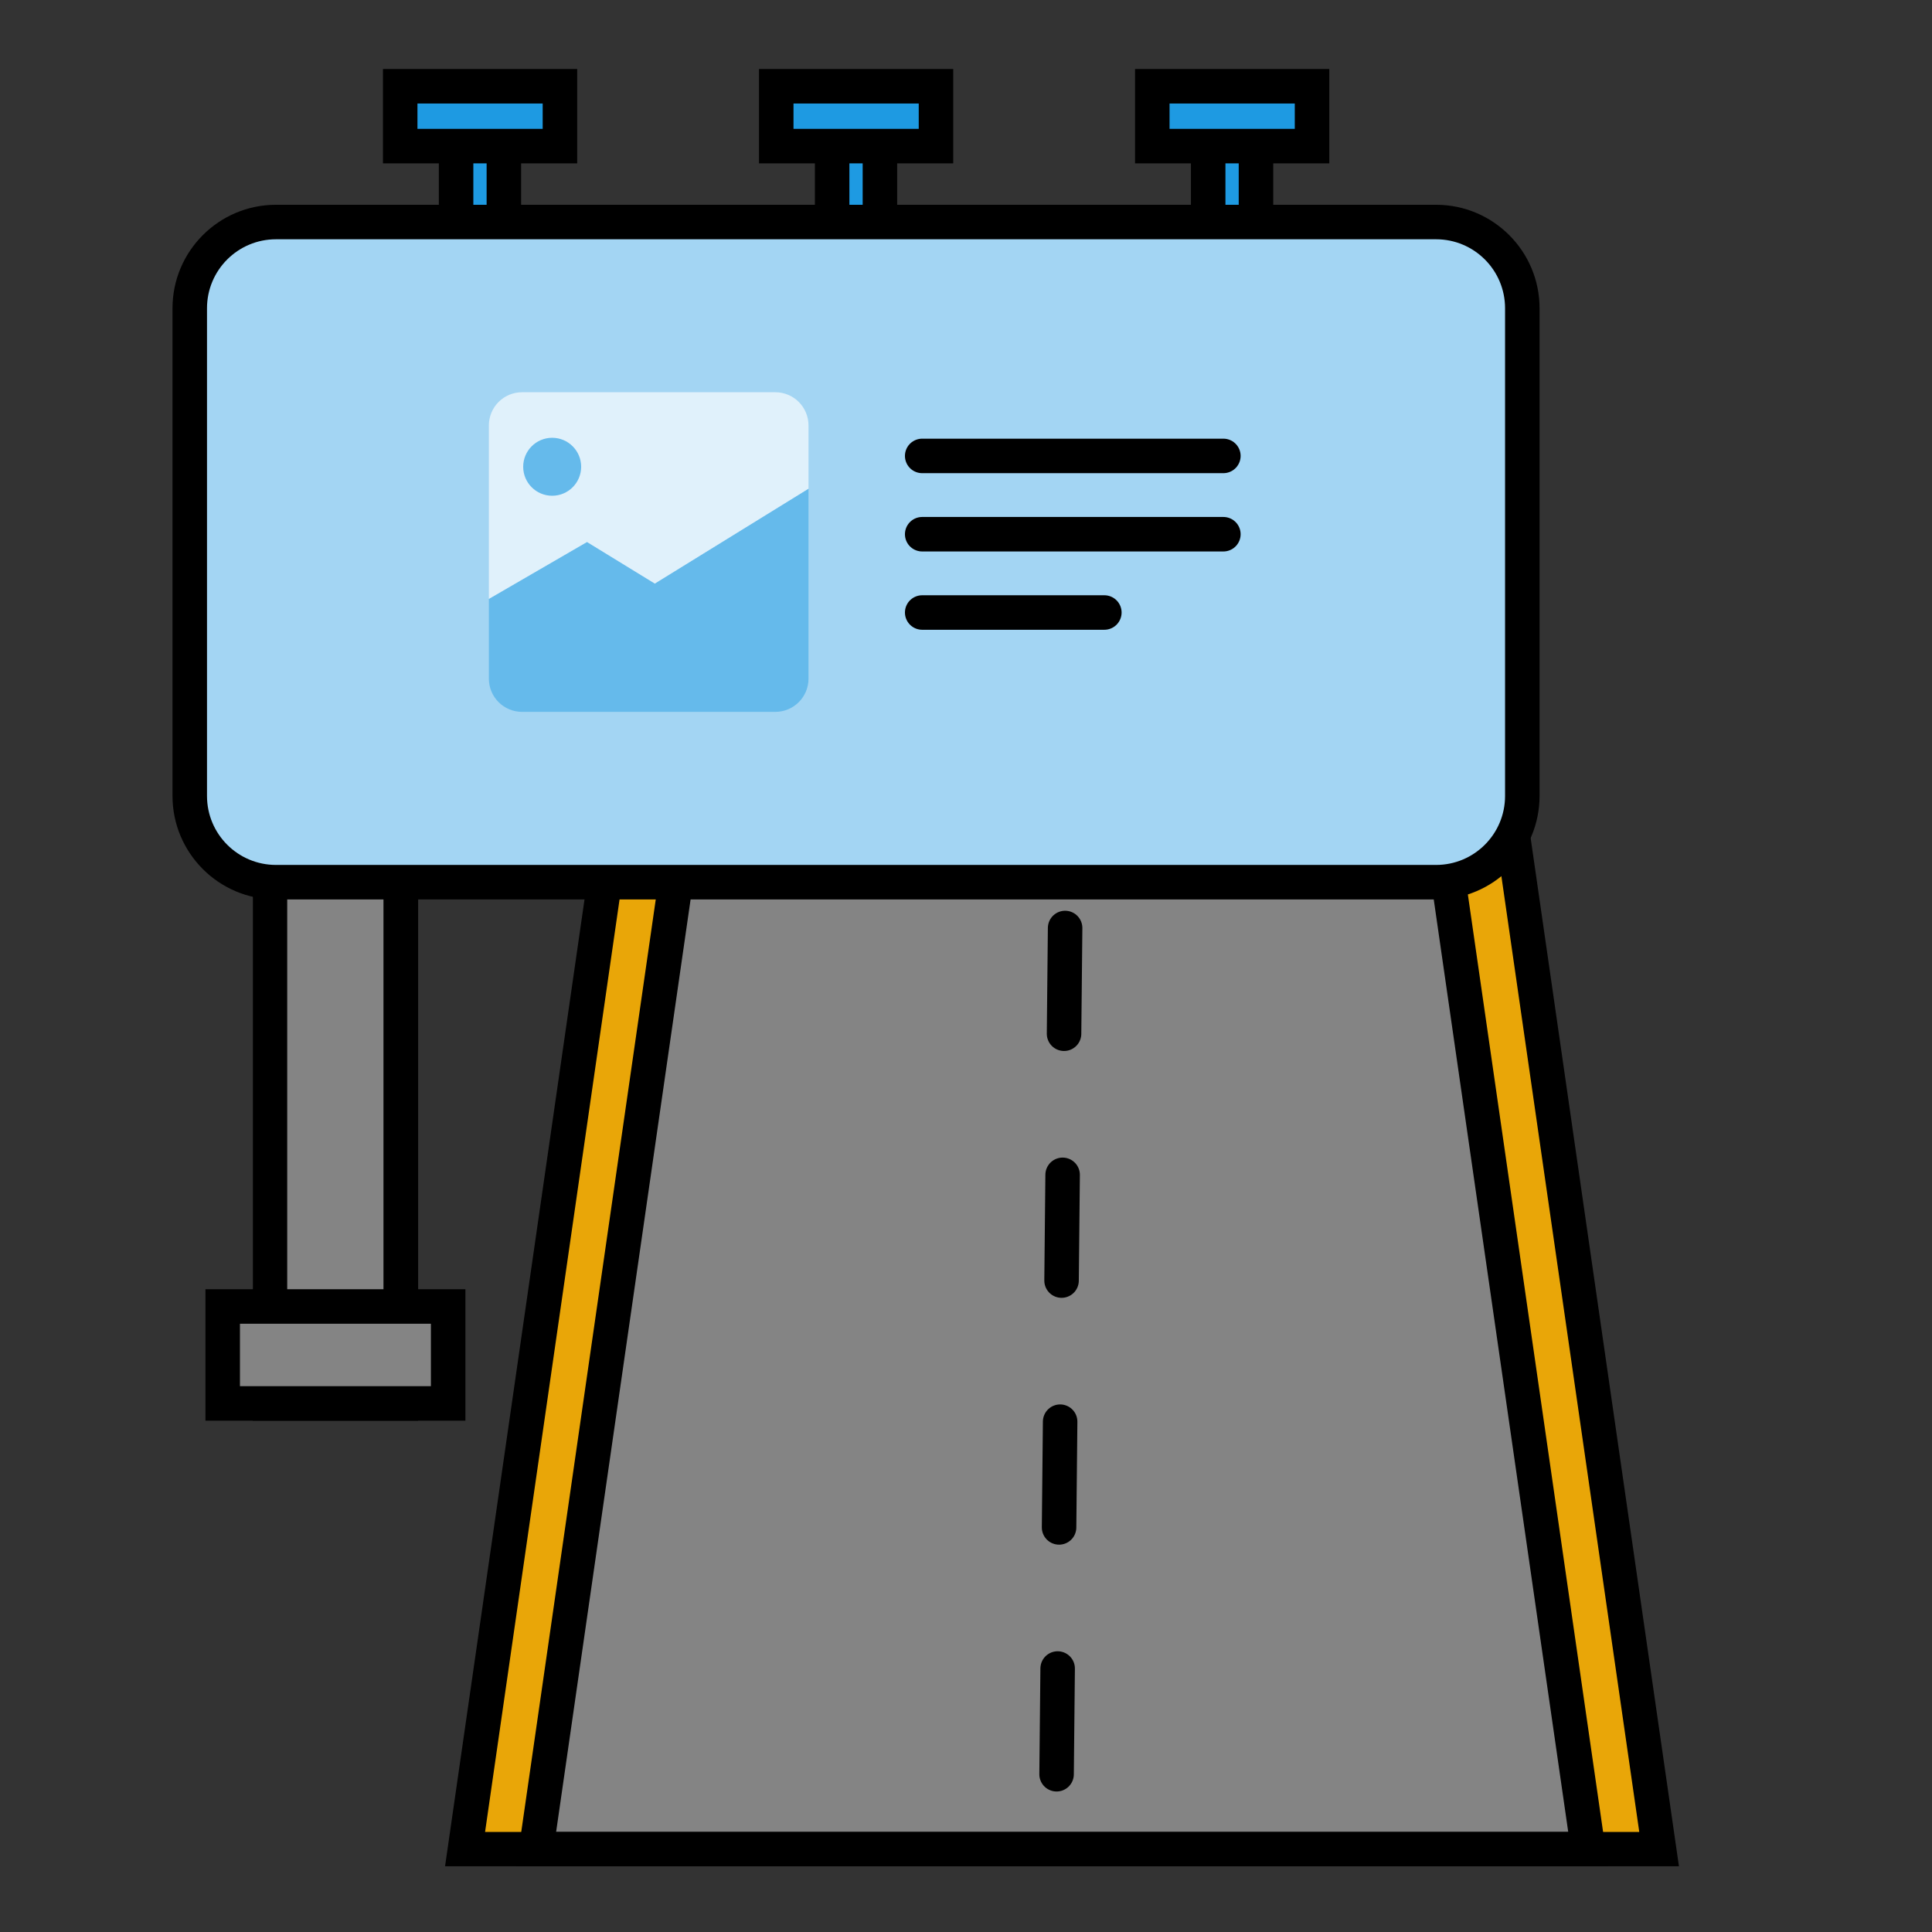
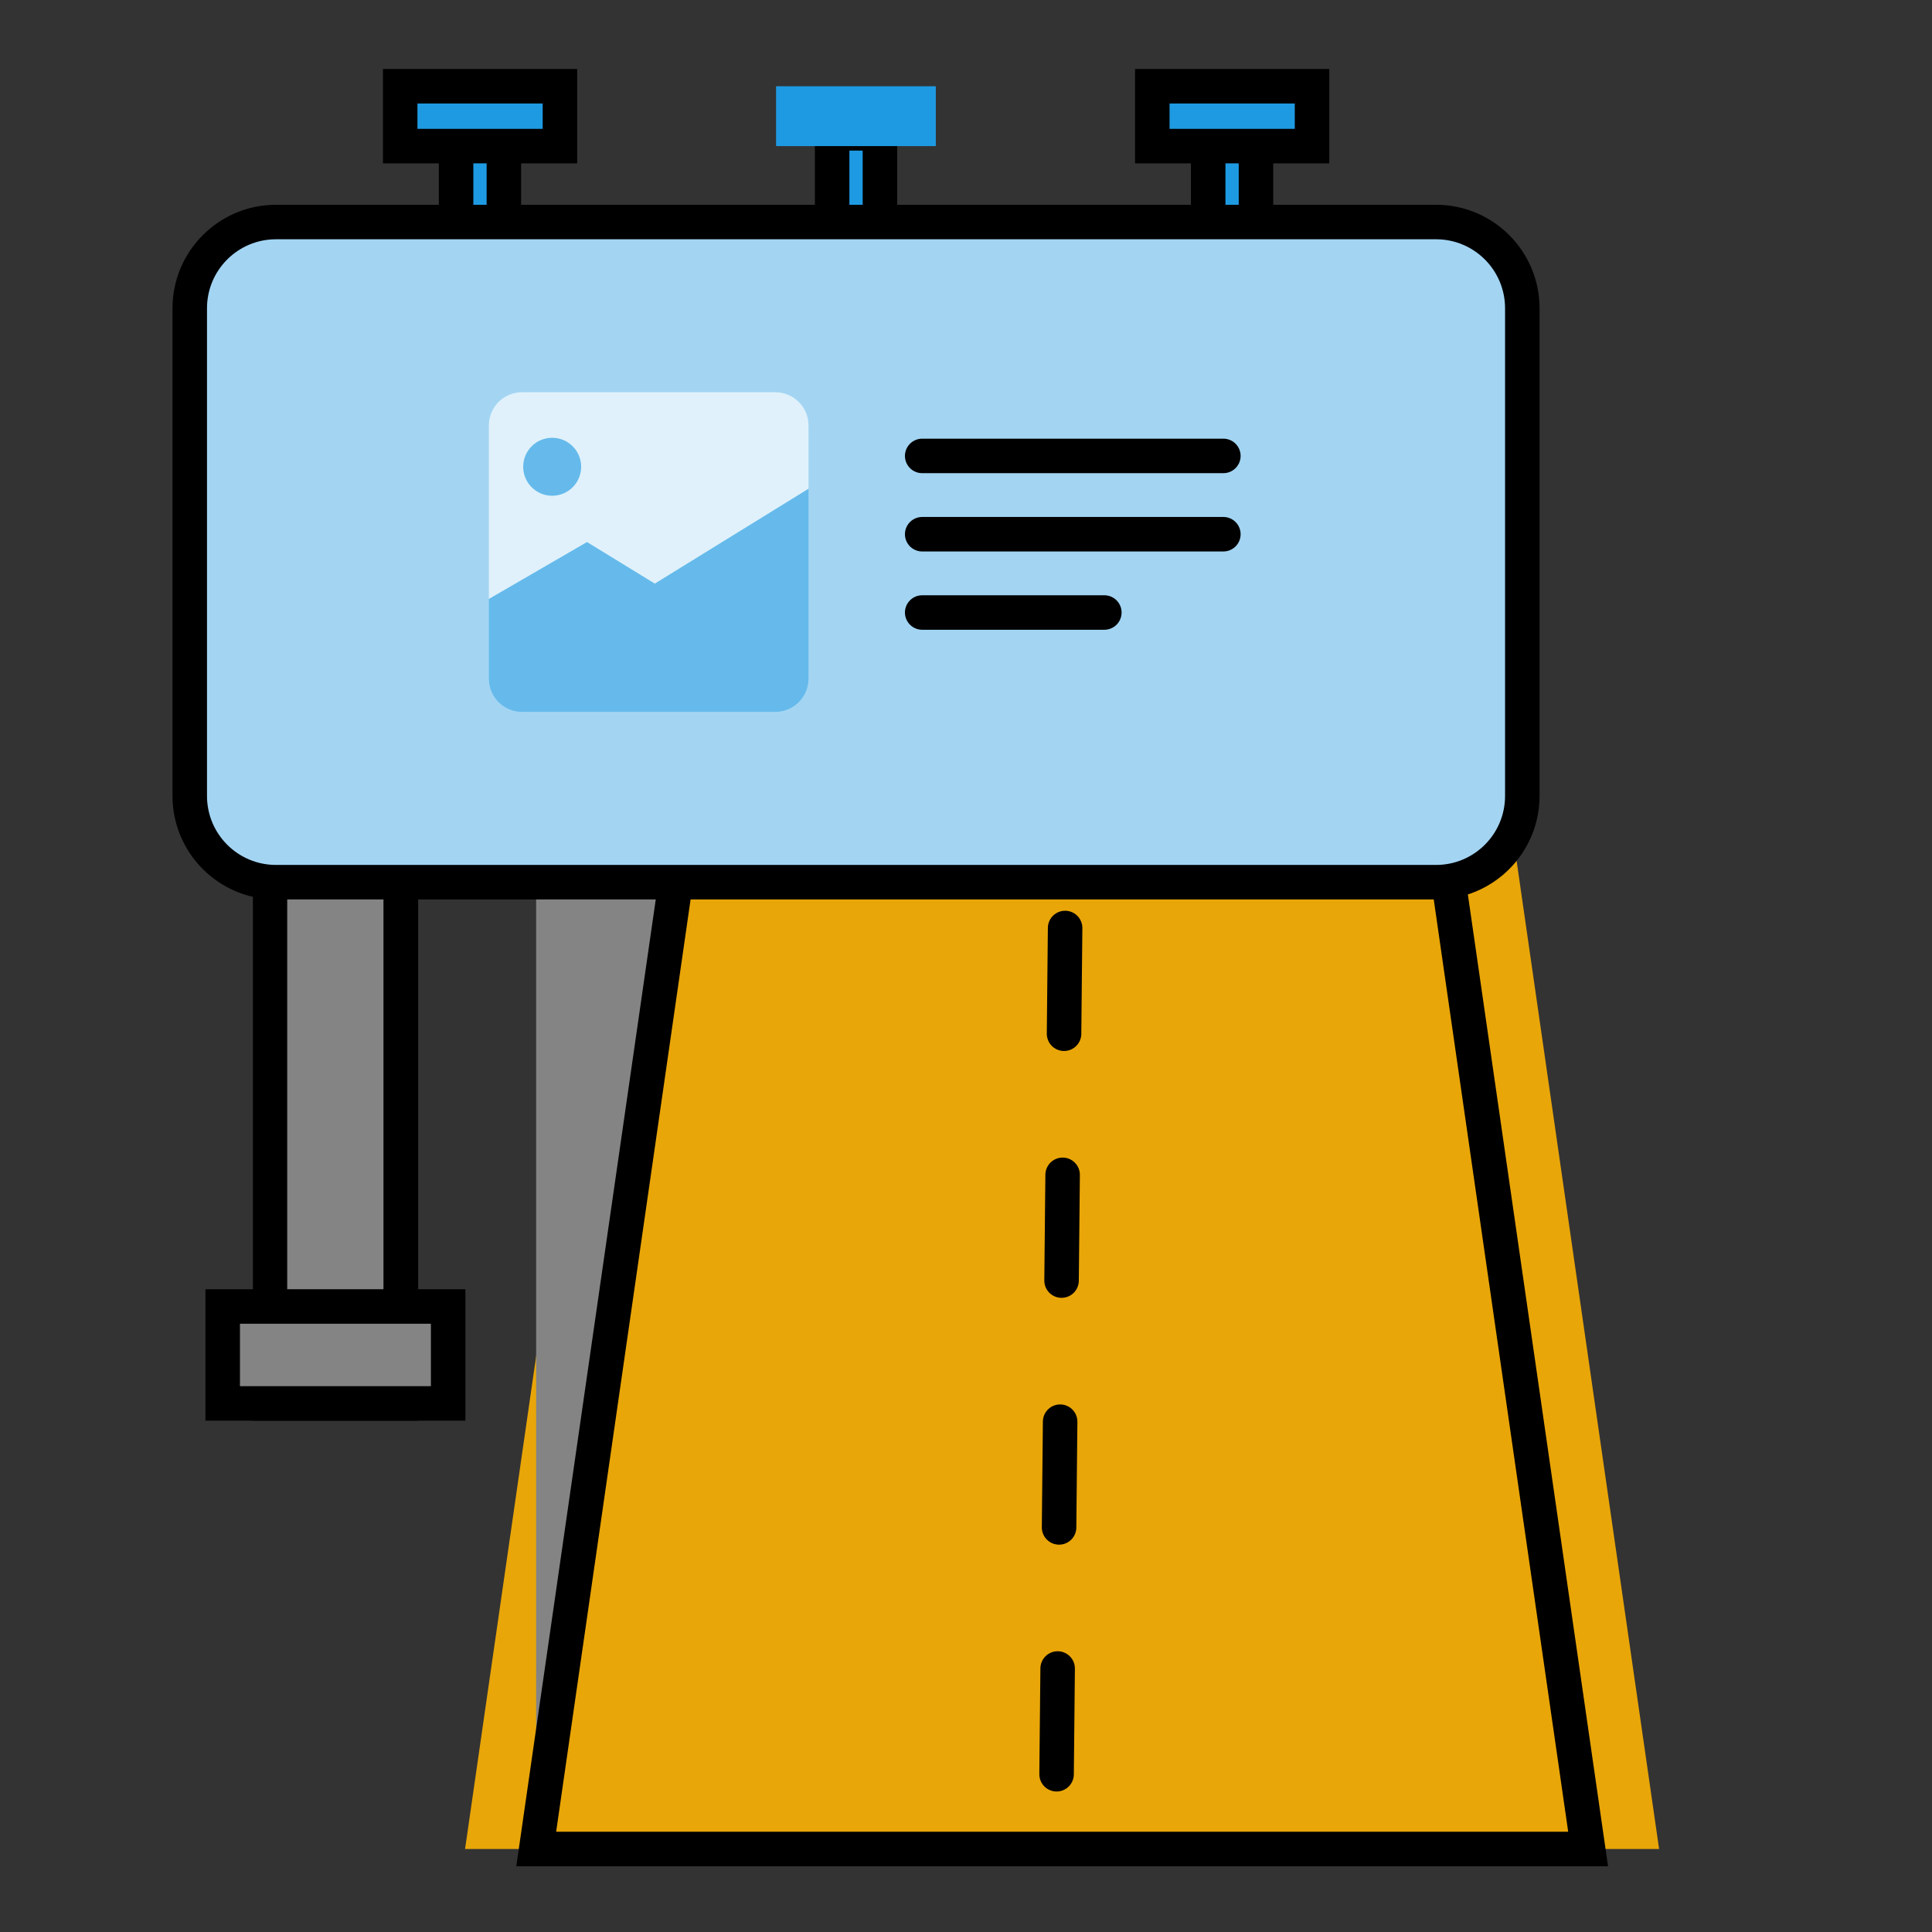
<svg xmlns="http://www.w3.org/2000/svg" width="112" height="112" viewBox="0 0 112 112" fill="none">
  <rect x="0" y="0" width="112" height="112" fill="#333333" stroke="none" />
  <path d="M26.96 107.189L39.53 20.039H83.43L84.42 25.639L96.18 107.189H26.96Z" fill="#E9A608" />
-   <path d="M82.59 21.039L83.43 25.789L95.03 106.199H28.12L40.4 21.049H82.59M84.26 19.039H38.66L25.8 108.189H97.33L85.4 25.469L84.26 19.039Z" fill="black" />
-   <path d="M31.08 107.187L43.65 20.027H79.49L92.06 107.187H31.08Z" fill="#848484" />
+   <path d="M31.08 107.187L43.65 20.027H79.49H31.08Z" fill="#848484" />
  <path d="M78.63 21.039L90.91 106.189H32.24L44.52 21.039H78.63ZM80.36 19.039H42.79L29.93 108.189H93.22L80.36 19.039Z" fill="black" />
  <path d="M62 21.309L61.97 24.309" stroke="black" stroke-width="2" stroke-linecap="round" stroke-linejoin="round" />
  <path d="M61.89 39.488L61.21 106.948" stroke="black" stroke-width="2" stroke-linecap="round" stroke-linejoin="round" stroke-dasharray="6.13 8.18" />
  <path d="M29.21 7.73H26.44V16.991H29.21V7.73Z" fill="#1E9AE2" />
  <path d="M28.21 8.73V15.991H27.44V8.73H28.21ZM30.21 6.73H25.44V17.991H30.21V6.73Z" fill="black" />
  <path d="M32.45 5H23.19V8.47H32.45V5Z" fill="#1E9AE2" />
  <path d="M31.46 6V7.47H24.2V6H31.46ZM33.46 4H22.2V9.47H33.46V4Z" fill="black" />
  <path d="M51.01 7.73H48.24V16.991H51.01V7.73Z" fill="#1E9AE2" />
  <path d="M50.01 8.73V15.991H49.24V8.73H50.01ZM52.01 6.73H47.24V17.991H52.01V6.73Z" fill="black" />
  <path d="M54.25 5H44.99V8.47H54.25V5Z" fill="#1E9AE2" />
-   <path d="M53.26 6V7.47H46V6H53.26ZM55.26 4H44V9.47H55.26V4Z" fill="black" />
  <path d="M72.81 7.73H70.04V16.991H72.81V7.73Z" fill="#1E9AE2" />
  <path d="M71.81 8.73V15.991H71.04V8.73H71.81ZM73.81 6.73H69.04V17.991H73.81V6.73Z" fill="black" />
  <path d="M76.06 5H66.79V8.47H76.06V5Z" fill="#1E9AE2" />
  <path d="M75.06 6V7.47H67.8V6H75.06ZM77.06 4H65.8V9.47H77.06V4Z" fill="black" />
  <path d="M23.24 50.059H15.66V81.359H23.24V50.059Z" fill="#848484" />
  <path d="M22.23 51.059V80.359H16.65V51.059H22.23ZM24.23 49.059H14.66V82.359H24.24V49.059H24.23Z" fill="black" />
  <path d="M25.98 75.738H12.91V81.358H25.98V75.738Z" fill="#848484" />
  <path d="M24.98 76.738V80.358H13.91V76.738H24.98ZM26.98 74.738H11.91V82.358H26.98V74.738Z" fill="black" />
  <path d="M83.25 12.871H16C13.239 12.871 11 15.11 11 17.871V46.141C11 48.903 13.239 51.141 16 51.141H83.25C86.011 51.141 88.25 48.903 88.25 46.141V17.871C88.25 15.11 86.011 12.871 83.25 12.871Z" fill="#A3D5F3" />
  <path d="M83.25 13.871C85.46 13.871 87.25 15.661 87.25 17.871V46.141C87.25 48.351 85.46 50.141 83.25 50.141H16C13.79 50.141 12 48.351 12 46.141V17.871C12 15.661 13.79 13.871 16 13.871H83.25ZM83.25 11.871H16C12.69 11.871 10 14.561 10 17.871V46.141C10 49.451 12.69 52.141 16 52.141H83.25C86.56 52.141 89.25 49.451 89.25 46.141V17.871C89.25 14.561 86.56 11.871 83.25 11.871Z" fill="black" />
  <path d="M37.96 33.828L34.03 31.418L28.34 34.718V39.338C28.34 40.408 29.2 41.268 30.27 41.268H44.94C46.01 41.268 46.87 40.408 46.87 39.338V28.328L37.96 33.828Z" fill="#65BAEB" />
  <path d="M37.96 33.828L46.87 28.328V24.668C46.87 23.598 46.01 22.738 44.94 22.738H30.27C29.2 22.738 28.34 23.598 28.34 24.668V34.718L34.03 31.418L37.96 33.828Z" fill="#E0F1FB" />
  <path d="M32.01 28.739C32.938 28.739 33.69 27.987 33.69 27.059C33.69 26.131 32.938 25.379 32.01 25.379C31.082 25.379 30.33 26.131 30.33 27.059C30.33 27.987 31.082 28.739 32.01 28.739Z" fill="#65BAEB" />
  <path d="M53.46 26.43H70.92" stroke="black" stroke-width="2" stroke-linecap="round" stroke-linejoin="round" />
  <path d="M53.46 30.969H70.92" stroke="black" stroke-width="2" stroke-linecap="round" stroke-linejoin="round" />
  <path d="M53.46 35.508H64.02" stroke="black" stroke-width="2" stroke-linecap="round" stroke-linejoin="round" />
</svg>